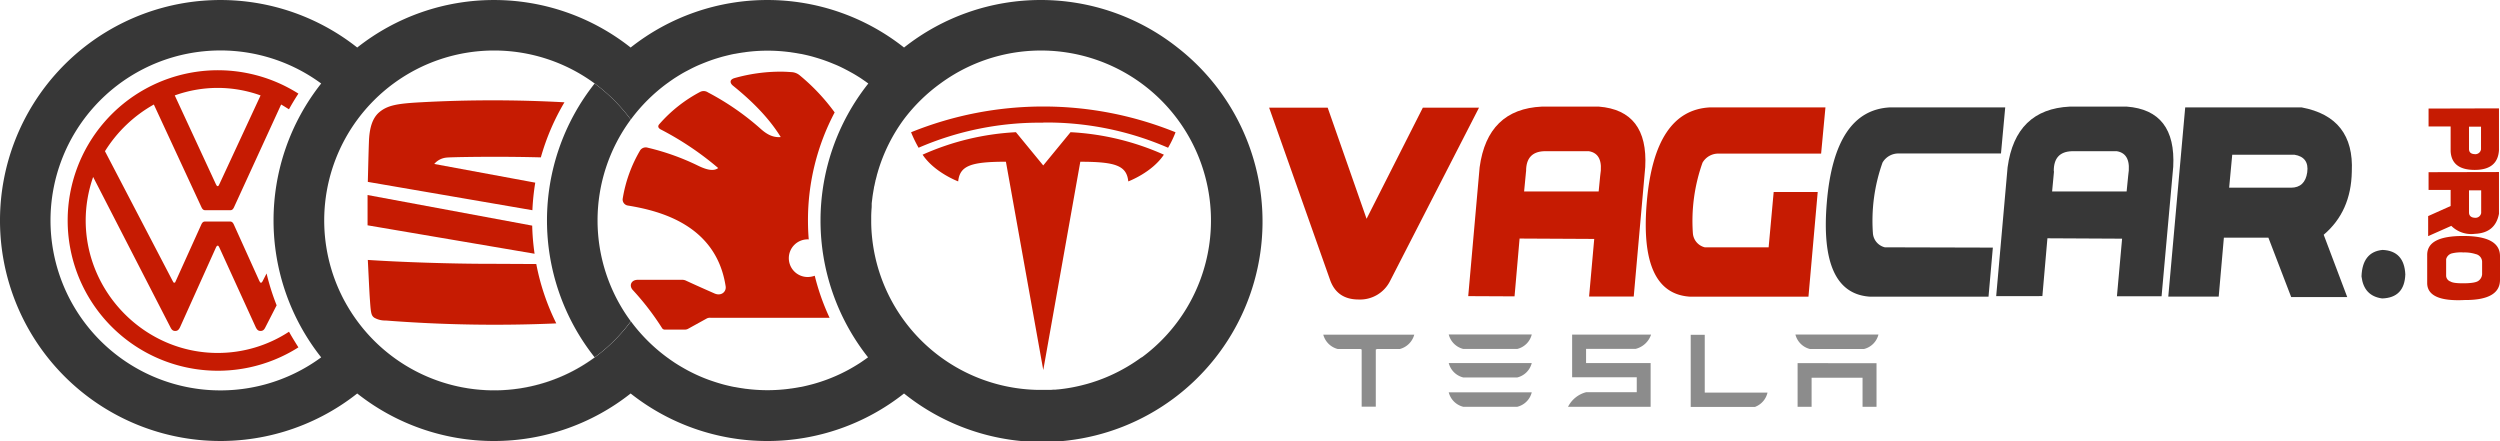
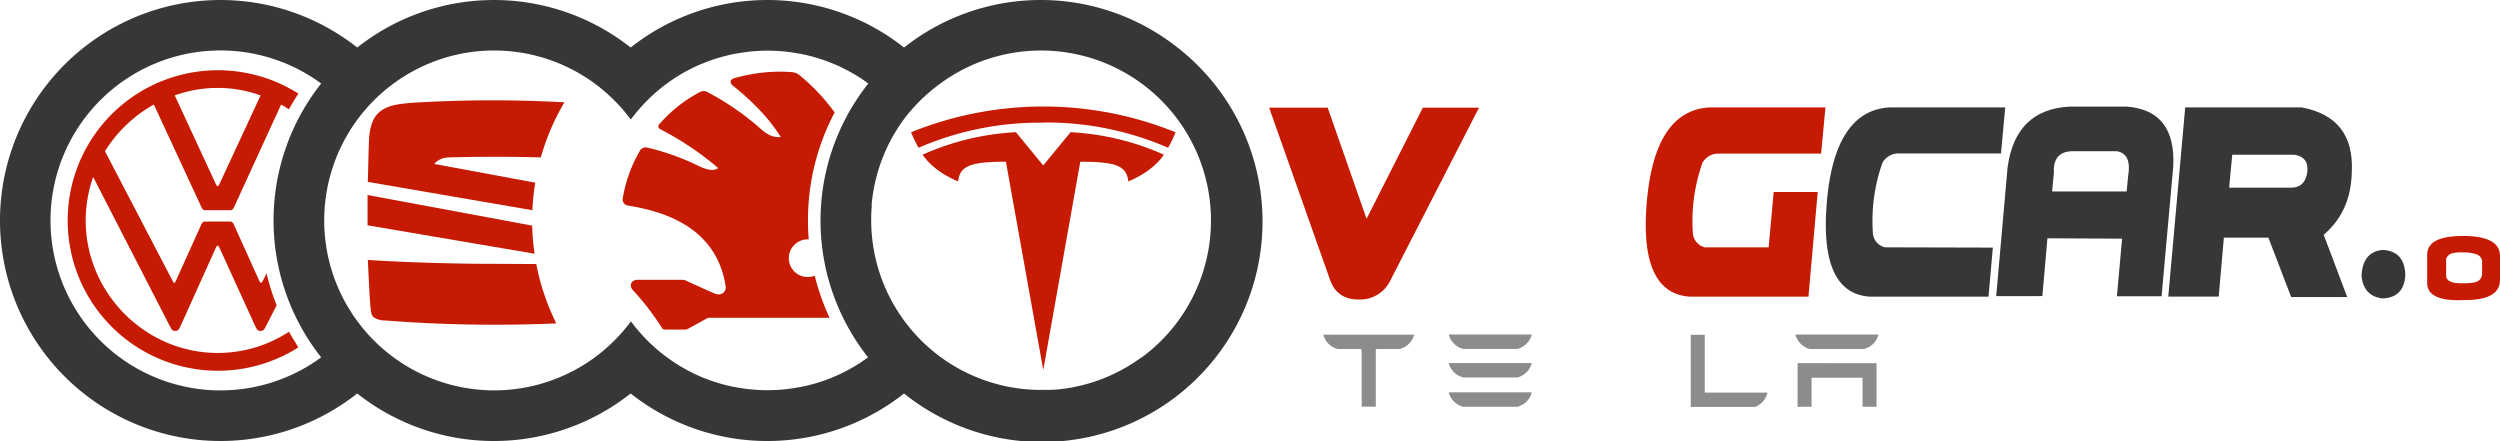
<svg xmlns="http://www.w3.org/2000/svg" viewBox="0 0 778.37 137.31">
  <title>logo-fixed-red</title>
  <path d="M414.19,87.36,395.14,33.52h18.23l12.11,34.6L443,33.52h17.49L432.86,87.36A10.45,10.45,0,0,1,423,93.25Q416.4,93.25,414.19,87.36Z" style="fill:#c61b02" />
-   <path d="M457.13,92.2l3.55-40.11q2.46-18.11,19.39-18.9h17.71Q513.2,34.41,512.24,52l-3.58,40.33h-13.9l1.6-17.94-23.24-.12-1.57,18Zm18-38.85-.6,6.27h23.21l.48-4.92q1.14-6.83-3.51-7.62h-14c-3.71.15-5.61,2.23-5.56,6.27Z" style="fill:#c61b02" />
  <path d="M563.06,92.37H526.18q-15.91-1-13.45-29.51t19.62-29.42h36L567,47.83H535.26a5.66,5.66,0,0,0-5.19,2.83,54.26,54.26,0,0,0-3,21.88A4.88,4.88,0,0,0,530.78,77l19.88,0,1.57-17.22h13.71Z" style="fill:#c61b02" />
  <path d="M619.12,92.37H582.24q-15.9-1-13.45-29.51T588.4,33.44h35.92L623,47.79H591.32a5.71,5.71,0,0,0-5.2,2.83,54.09,54.09,0,0,0-3,21.88A4.88,4.88,0,0,0,586.84,77l33.63.09Z" style="fill:#373737" />
  <path d="M621.51,92.2l3.55-40.11q2.46-18.08,19.39-18.9h17.71q15.4,1.17,14.47,18.73L673,92.25h-13.9l1.61-17.94-23.25-.12-1.57,18Zm18-38.85-.59,6.27h23.2l.49-4.92q1.11-6.83-3.52-7.62H645c-3.76.15-5.61,2.23-5.56,6.27Z" style="fill:#373737" />
  <path d="M680.36,33.44h36.25q16.44,3.08,15.62,20-.21,12.41-8.75,19.65l7.33,19.41H713.36L706.26,74H692.4l-1.61,18.35h-15.7Zm13.68,25h19.24c2.94,0,4.63-1.65,5.07-4.78s-.91-5-4-5.49H695Z" style="fill:#373737" />
  <path d="M741.79,77.81q6.75.28,7.1,7.62-.25,7.27-7.21,7.49-5.71-.77-6.43-6.86Q735.52,78.44,741.79,77.81Z" style="fill:#373737" />
-   <path d="M778.05,33.74v13q-.36,6.16-7.55,6.16T763,47.08v-7.7h-6.87V33.8Zm-9.33,5.7v6.93q0,1.53,1.74,1.62a1.79,1.79,0,0,0,2-1.48s0-.1,0-.15V39.43Z" style="fill:#c61b02" />
-   <path d="M778.05,53.56v13c-.76,4-3.26,6.06-7.49,6.24a8.8,8.8,0,0,1-7.35-2.48L756,73.52V67.28l7-3.14v-5h-6.87V53.61Zm-9.33,5.71v6.87c0,1,.62,1.6,1.79,1.66a1.79,1.79,0,0,0,2-1.48s0-.09,0-.14V59.25Z" style="fill:#c61b02" />
  <path d="M755.7,88.24V79.38c0-4,3.72-5.91,11.22-5.91s11.4,2,11.45,6.19v7.28q.15,6.54-11,6.47Q755.85,94,755.7,88.24ZM767,78.6a11.85,11.85,0,0,0-3.61.29,2.51,2.51,0,0,0-1.79,1.8v5.23A2,2,0,0,0,763,87.67c.58.38,2,.56,4.3.53s3.74-.29,4.37-.78a2.73,2.73,0,0,0,1.13-2v-4a2.52,2.52,0,0,0-2-2.31A11.35,11.35,0,0,0,767,78.6Z" style="fill:#c61b02" />
  <path d="M251.7,86.24a5.86,5.86,0,1,1,0-11.71h.1q-.24-2.91-.24-5.9A71.73,71.73,0,0,1,259.87,35a62.73,62.73,0,0,0-10.8-11.48,4.32,4.32,0,0,0-2.72-1.07c-1.18-.08-2.15-.14-3.35-.14a52.86,52.86,0,0,0-14.29,2c-1.69.49-1.43,1.6-.51,2.36,4.52,3.65,10.65,9.13,14.88,16-2.69.25-4.72-1.16-6.44-2.73a81.92,81.92,0,0,0-16.2-11.16,2.39,2.39,0,0,0-2.44-.17,44.13,44.13,0,0,0-12.68,10c-.72.76-.26,1.36.43,1.71a94.22,94.22,0,0,1,17.86,12c-1.29,1-3.38.7-6.38-.79a74.42,74.42,0,0,0-15.55-5.54,2.1,2.1,0,0,0-2.35.79,43.09,43.09,0,0,0-5.47,15.19A1.91,1.91,0,0,0,195.52,64c9.88,1.62,27.49,6,30.41,25.15.26,1.67-1.37,3.16-3.49,2.21-3-1.32-5.93-2.62-8.9-4a2.58,2.58,0,0,0-1-.24h-14c-2,0-2.8,1.79-1.51,3.19a82.85,82.85,0,0,1,9.07,11.79,1,1,0,0,0,1,.52h6.1a2,2,0,0,0,1.12-.3l5.78-3.19a2.18,2.18,0,0,1,1.12-.19h37.07a70.56,70.56,0,0,1-4.62-13.09A6.64,6.64,0,0,1,251.7,86.24Z" style="fill:#c61b02" />
  <path d="M67.77,109.89c-22.55,0-41.09-18.71-41.09-41.26A41.25,41.25,0,0,1,29,55.1l24.06,46.79c.34.67.68,1.15,1.5,1.15s1.16-.5,1.49-1.15L67.26,77q.26-.51.51-.51c.34,0,.34.34.5.51l11.36,24.89c.34.67.68,1.15,1.5,1.15s1.18-.5,1.5-1.15l3.5-6.83A71.86,71.86,0,0,1,83,85.14l-1.22,2.37c-.18.34-.34.51-.51.51-.34,0-.34-.34-.51-.51l-8-17.7c-.34-.67-.68-.84-1.18-.84H63.9c-.51,0-.84.17-1.18.84l-8,17.7c-.11.17-.11.51-.45.51s-.34-.34-.5-.51L32.68,47.08A42.29,42.29,0,0,1,47.9,32.54L62.77,64.61c.34.67.68.84,1.18.84h7.69c.51,0,.85-.17,1.18-.84L87.53,32.54c.83.47,1.64,1,2.44,1.49q1.38-2.51,2.94-4.88a46.78,46.78,0,1,0,0,79c-1-1.58-2-3.2-2.93-4.87A40.47,40.47,0,0,1,67.77,109.89Zm0-82.52a39.46,39.46,0,0,1,13.36,2.34L68.26,57.44c-.15.17-.15.51-.49.51s-.34-.34-.51-.51L54.41,29.71A39.46,39.46,0,0,1,67.77,27.37Z" style="fill:#c61b02" />
  <path d="M366.61,14.8a68.62,68.62,0,0,0-85.14,0,68.6,68.6,0,0,0-85.12,0,68.62,68.62,0,0,0-85.13,0,68.65,68.65,0,1,0,0,107.71,68.62,68.62,0,0,0,85.13,0,68.6,68.6,0,0,0,85.12,0A68.65,68.65,0,1,0,366.61,14.8ZM100,111.26A52.92,52.92,0,1,1,100,26,68.67,68.67,0,0,0,100,111.26Zm170.25,0h0l-.68.49-.19.14-.86.59h0c-.28.2-.58.4-.87.59l-.16.1-.77.48-.91.55-.92.53-.7.39-.24.13-.9.47h0a51.66,51.66,0,0,1-5.78,2.53c-1.31.48-2.63.91-4,1.29-1,.27-1.94.51-2.93.73l-.27.06-.77.16-.1,0-1,.18c-.61.11-1.23.2-1.85.29-.22,0-.44.07-.66.09a52.36,52.36,0,0,1-13.47,0c-.22,0-.44-.06-.66-.09-.62-.09-1.23-.18-1.85-.29l-1-.18-.09,0-.78-.16-.27-.06c-1-.22-2-.46-2.93-.73-1.33-.38-2.66-.81-4-1.29a50.73,50.73,0,0,1-5.77-2.53h0l-.9-.47-.23-.13-.7-.39-.92-.53-.92-.55-.76-.48-.16-.1c-.3-.19-.59-.39-.88-.59h0l-.86-.59-.18-.14-.69-.49h0a53.33,53.33,0,0,1-11.24-11.21h0a52.9,52.9,0,0,1-85.13,0l-.34-.47c-.18-.24-.35-.48-.52-.73l-.18-.26c-.09-.12-.17-.25-.25-.37l-.36-.53c-.12-.18-.23-.36-.34-.54-.23-.35-.46-.71-.68-1.08s-.44-.73-.65-1.1c-.11-.18-.22-.37-.31-.55-.22-.37-.42-.75-.62-1.12h0c-.3-.57-.59-1.14-.86-1.72l-.28-.57-.27-.59a52.88,52.88,0,0,1,5.66-53.22l0,0A53.14,53.14,0,0,1,122.53,26h0a52.86,52.86,0,0,1,62.63,0h0a53.38,53.38,0,0,1,11.24,11.22l0,0h0A53.33,53.33,0,0,1,207.64,26h0l.69-.49.18-.14.86-.59h0c.29-.2.58-.4.88-.59l.16-.1.76-.48.81-.49c.65-.39,1.3-.75,2-1.11l.9-.47h0c.94-.49,1.89-.94,2.86-1.36l1-.41.22-.09c.58-.23,1.16-.46,1.73-.67l1-.36.93-.31.19-.06.75-.23.3-.09.81-.24c1-.27,2-.51,2.93-.73l.27-.06.78-.16.09,0,1-.18c.62-.11,1.23-.2,1.85-.29.22,0,.44-.07.66-.09a52.36,52.36,0,0,1,13.47,0c.22,0,.44.06.66.09.62.09,1.24.18,1.85.29l1,.18.1,0,.77.16.27.06c1,.22,2,.46,2.93.73l.81.24.31.09.74.23.19.06.94.31,1,.36c.58.21,1.15.44,1.73.67l.22.09,1,.41c1,.42,1.92.87,2.87,1.36h0l.9.47c.66.36,1.32.72,2,1.11l.81.49.77.48.16.1c.29.19.59.39.87.59h0l.86.59.19.14.68.49h0A68.64,68.64,0,0,0,270.27,111.26Zm85.15,0a53.11,53.11,0,0,1-9.6,5.6c-.78.35-1.57.69-2.37,1l-.61.23-.6.23-.73.26-.81.27c-.38.13-.77.26-1.16.37-.66.2-1.31.39-2,.56-1,.27-2,.5-3.05.71-.68.14-1.37.26-2.06.37-.33.06-.67.1-1,.15h0l-1,.13-1,.11c-.3,0-.59.06-.88.08l-.36,0c-.28,0-.57,0-.86.06l-1,0-1.22,0h-2a52.88,52.88,0,0,1-51.84-51.9c0-.33,0-.66,0-1v-.11c0-.29,0-.57,0-.86,0-1,.07-2.08.15-3.11a2.28,2.28,0,0,1,0-.36c0-.21,0-.41,0-.62s.07-.68.11-1,.05-.44.08-.66.05-.44.08-.66.07-.44.1-.66.07-.44.11-.66c.07-.44.15-.88.23-1.32,0-.21.08-.42.13-.63.08-.39.16-.78.25-1.17a1.74,1.74,0,0,0,.05-.22c0-.18.08-.35.13-.53s.1-.42.16-.63.1-.4.16-.6c0,0,0,0,0-.08.05-.19.11-.39.17-.59l.18-.62a52.67,52.67,0,0,1,8.16-16.37h0v0A53.57,53.57,0,0,1,292.78,26l0,0a52.92,52.92,0,0,1,62.66,85.31Z" style="fill:#373737" />
-   <path d="M196.38,37.23A53.38,53.38,0,0,0,185.14,26a68.64,68.64,0,0,0,0,85.25,52.87,52.87,0,0,1-59.09,2.39h0a52.89,52.89,0,0,0,70.35-13.6A52.85,52.85,0,0,1,196.38,37.23Z" style="fill:#373737" />
  <path d="M324.83,115.15l11.52-64.79c11,0,14.44,1.21,14.94,6.12,0,0,7.36-2.74,11.08-8.32a81.34,81.34,0,0,0-29.06-7l-8.5,10.35h0l-8.5-10.35a81.3,81.3,0,0,0-29.06,7c3.71,5.57,11.08,8.32,11.08,8.32.5-4.91,4-6.12,14.86-6.13l11.62,64.8" style="fill:#c61b02" />
  <path d="M324.82,38.15A94.8,94.8,0,0,1,363.68,46,31.39,31.39,0,0,0,366,41.18a109.68,109.68,0,0,0-82.34,0A39.78,39.78,0,0,0,286,46a94.8,94.8,0,0,1,38.86-7.8h0" style="fill:#c61b02" />
  <path d="M135.2,51.05l31.45,5.82a73.32,73.32,0,0,0-.89,8.58l-51.24-8.82c.07-2.49.2-8.67.34-12.29.13-4.64,1.14-7.45,3-9.2,2.62-2.35,5.71-2.89,13.09-3.29a410.33,410.33,0,0,1,44.79,0A71.69,71.69,0,0,0,168.39,49c-2.36-.06-4.72-.11-7-.14-11.07-.13-21.08.07-22.29.2A5.7,5.7,0,0,0,135.2,51.05Z" style="fill:#c61b02" />
  <path d="M166.44,79l-52-8.85V60.72l51.26,9.53A72.52,72.52,0,0,0,166.44,79Z" style="fill:#c61b02" />
  <path d="M173.2,100.69a439.24,439.24,0,0,1-53.11-.9,6.74,6.74,0,0,1-3.55-.87c-.94-.67-1.08-1.41-1.34-5.24-.21-2.62-.54-10.2-.68-12.75,10.14.67,25.65,1.21,38.27,1.21,3.15,0,11.41.06,13.63.06a5.15,5.15,0,0,0,.55,0A71.72,71.72,0,0,0,173.2,100.69Z" style="fill:#c61b02" />
  <polyline points="559.68 113.06 559.68 126.65 564.04 126.65 564.04 117.61 579.9 117.61 579.9 126.65 584.25 126.65 584.25 113.09 559.68 113.06" style="fill:#8c8c8c" />
  <path d="M563.55,108.67h16.76a6.17,6.17,0,0,0,4.54-4.51H559a6.22,6.22,0,0,0,4.55,4.51" style="fill:#8c8c8c" />
  <path d="M546.48,126.66a6.21,6.21,0,0,0,3.83-4.43H530.77v-18H526.4v22.47h20.08" style="fill:#8c8c8c" />
-   <path d="M493.82,108.61h15.47a6.8,6.8,0,0,0,4.77-4.43H489.48v13.28H509.6v4.66l-15.78,0a8.78,8.78,0,0,0-5.62,4.54l1.28,0h24.44V113.05h-20.1v-4.44" style="fill:#8c8c8c" />
  <path d="M455.61,108.65h16.75a6.17,6.17,0,0,0,4.55-4.51H451.06a6.22,6.22,0,0,0,4.55,4.51" style="fill:#8c8c8c" />
  <path d="M455.61,117.53h16.75a6.16,6.16,0,0,0,4.55-4.5H451.06a6.21,6.21,0,0,0,4.55,4.5" style="fill:#8c8c8c" />
  <path d="M455.61,126.66h16.75a6.17,6.17,0,0,0,4.55-4.51H451.06a6.22,6.22,0,0,0,4.55,4.51" style="fill:#8c8c8c" />
  <path d="M412,104.2a6.27,6.27,0,0,0,4.54,4.47h7.05l.36.15v17.79h4.4V108.82l.4-.15h7.06a6.34,6.34,0,0,0,4.52-4.47v0H412v0" style="fill:#8c8c8c" />
</svg>